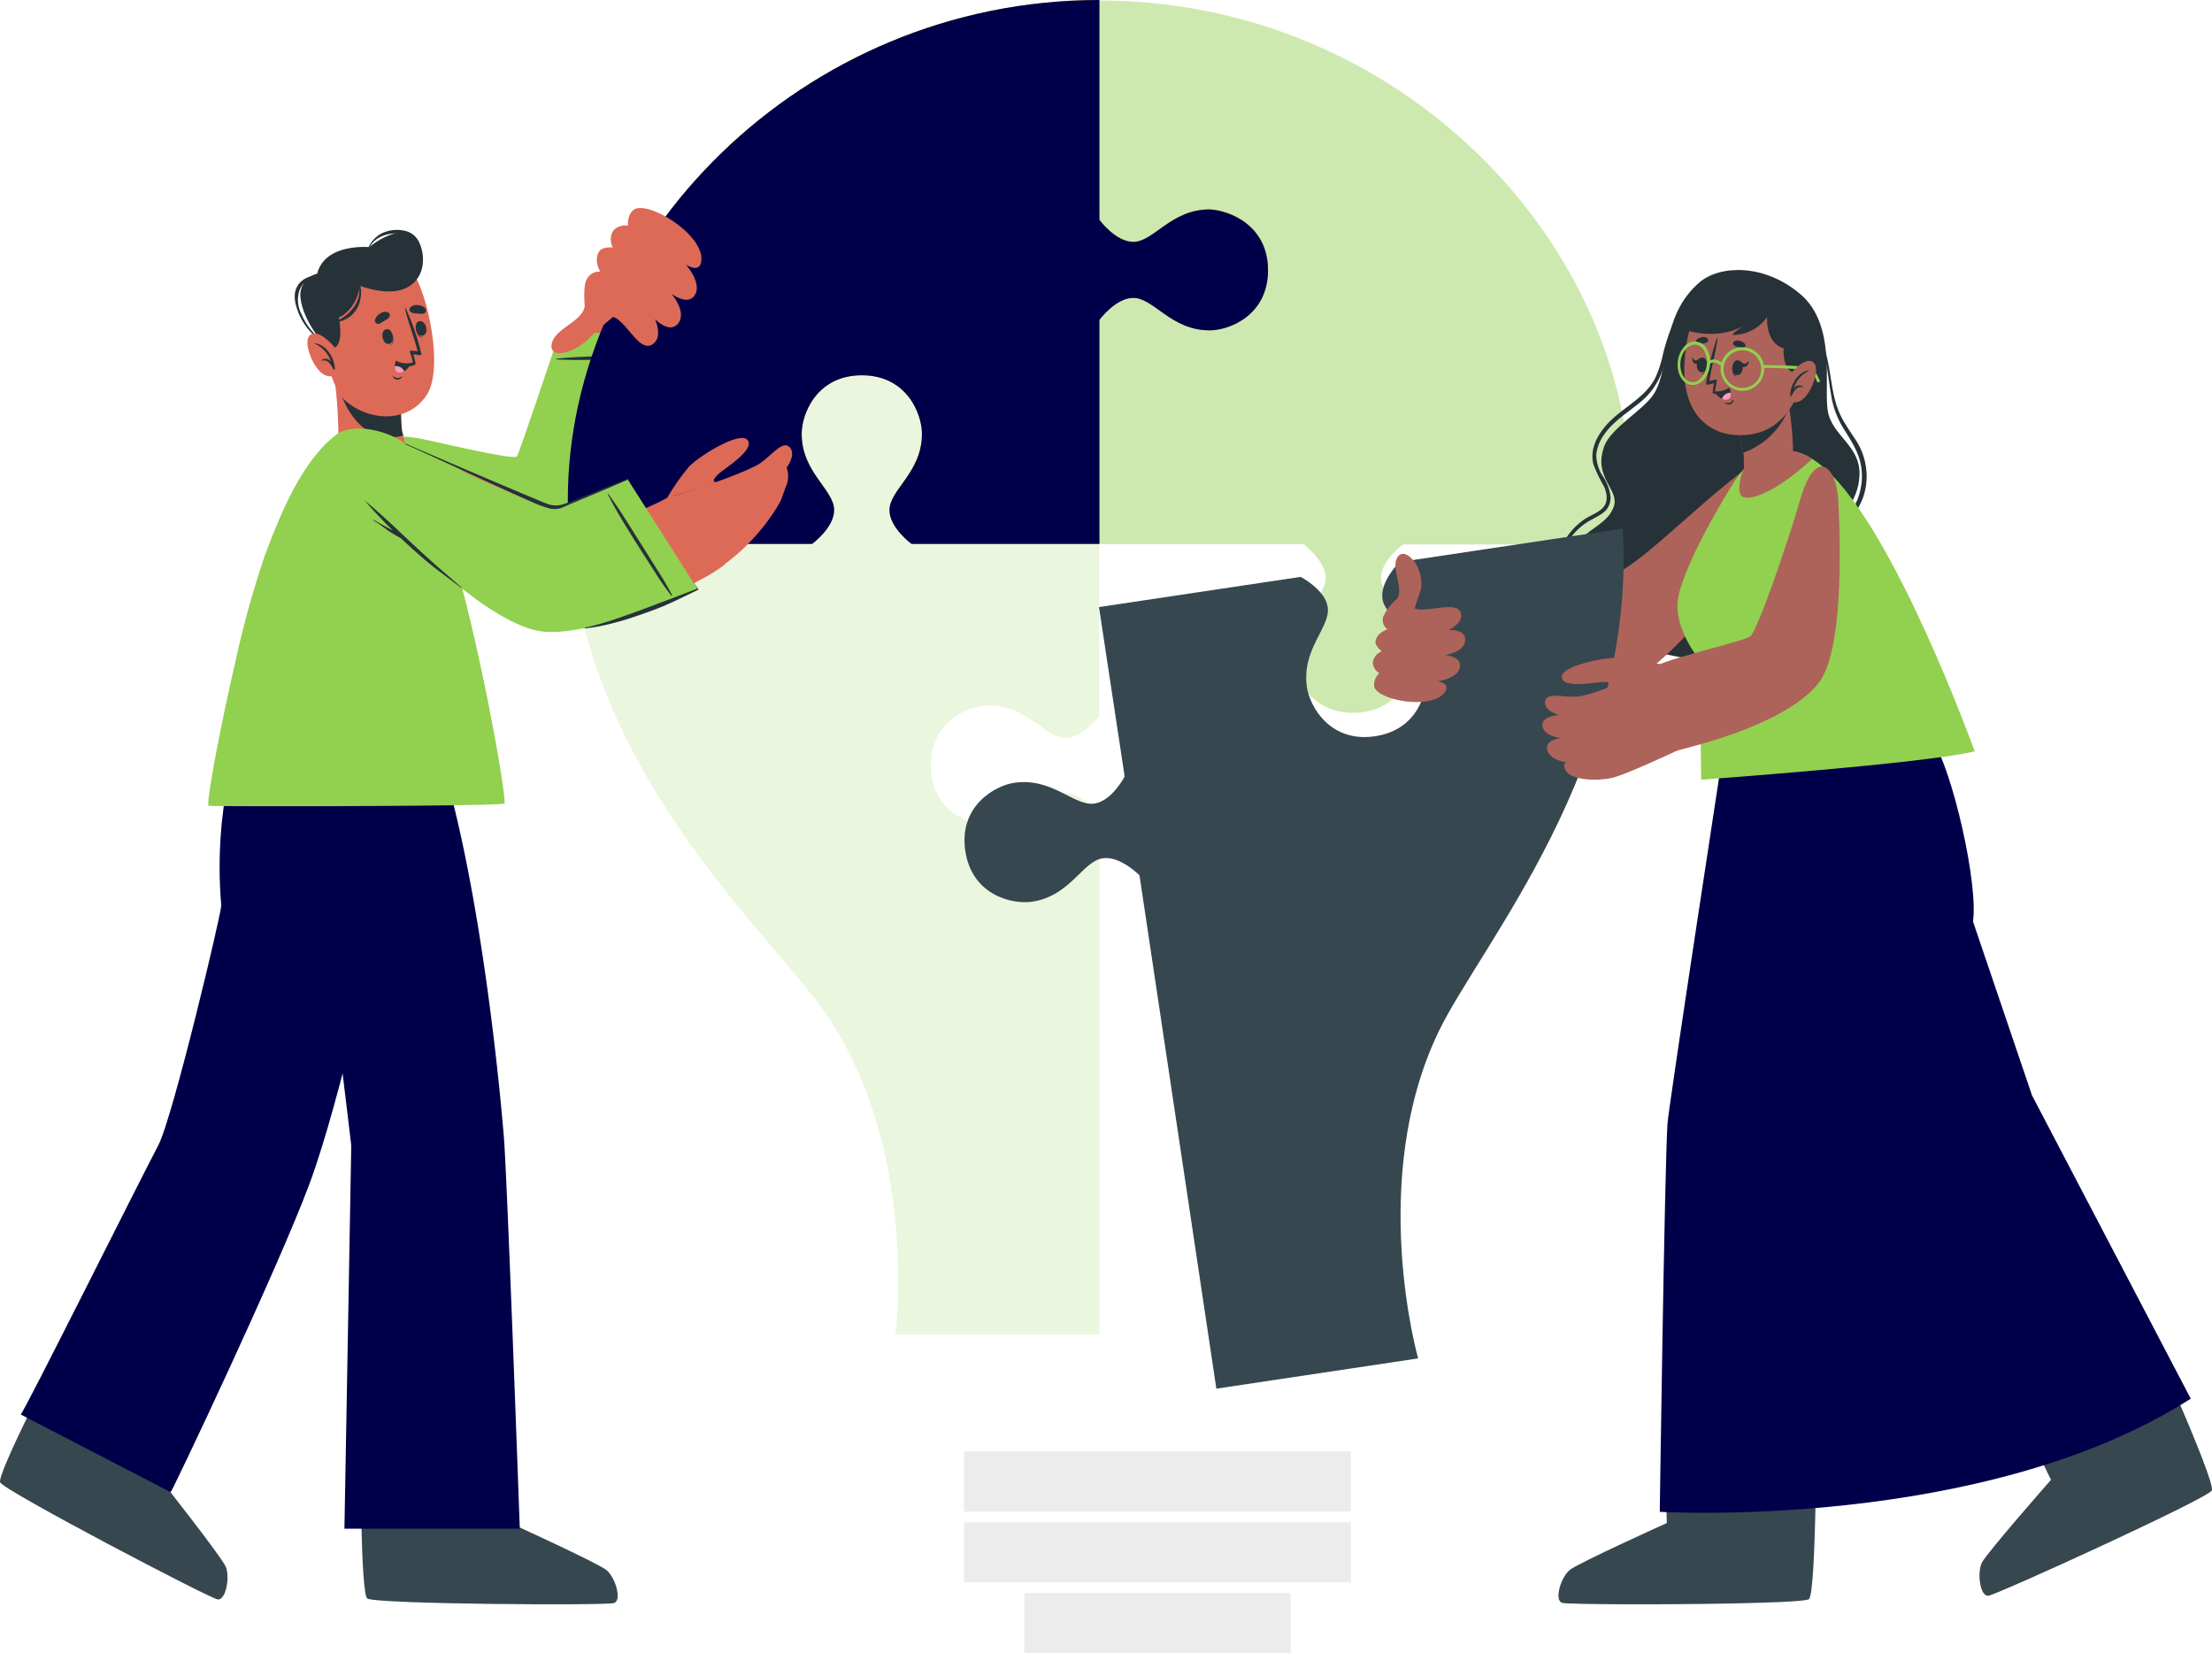
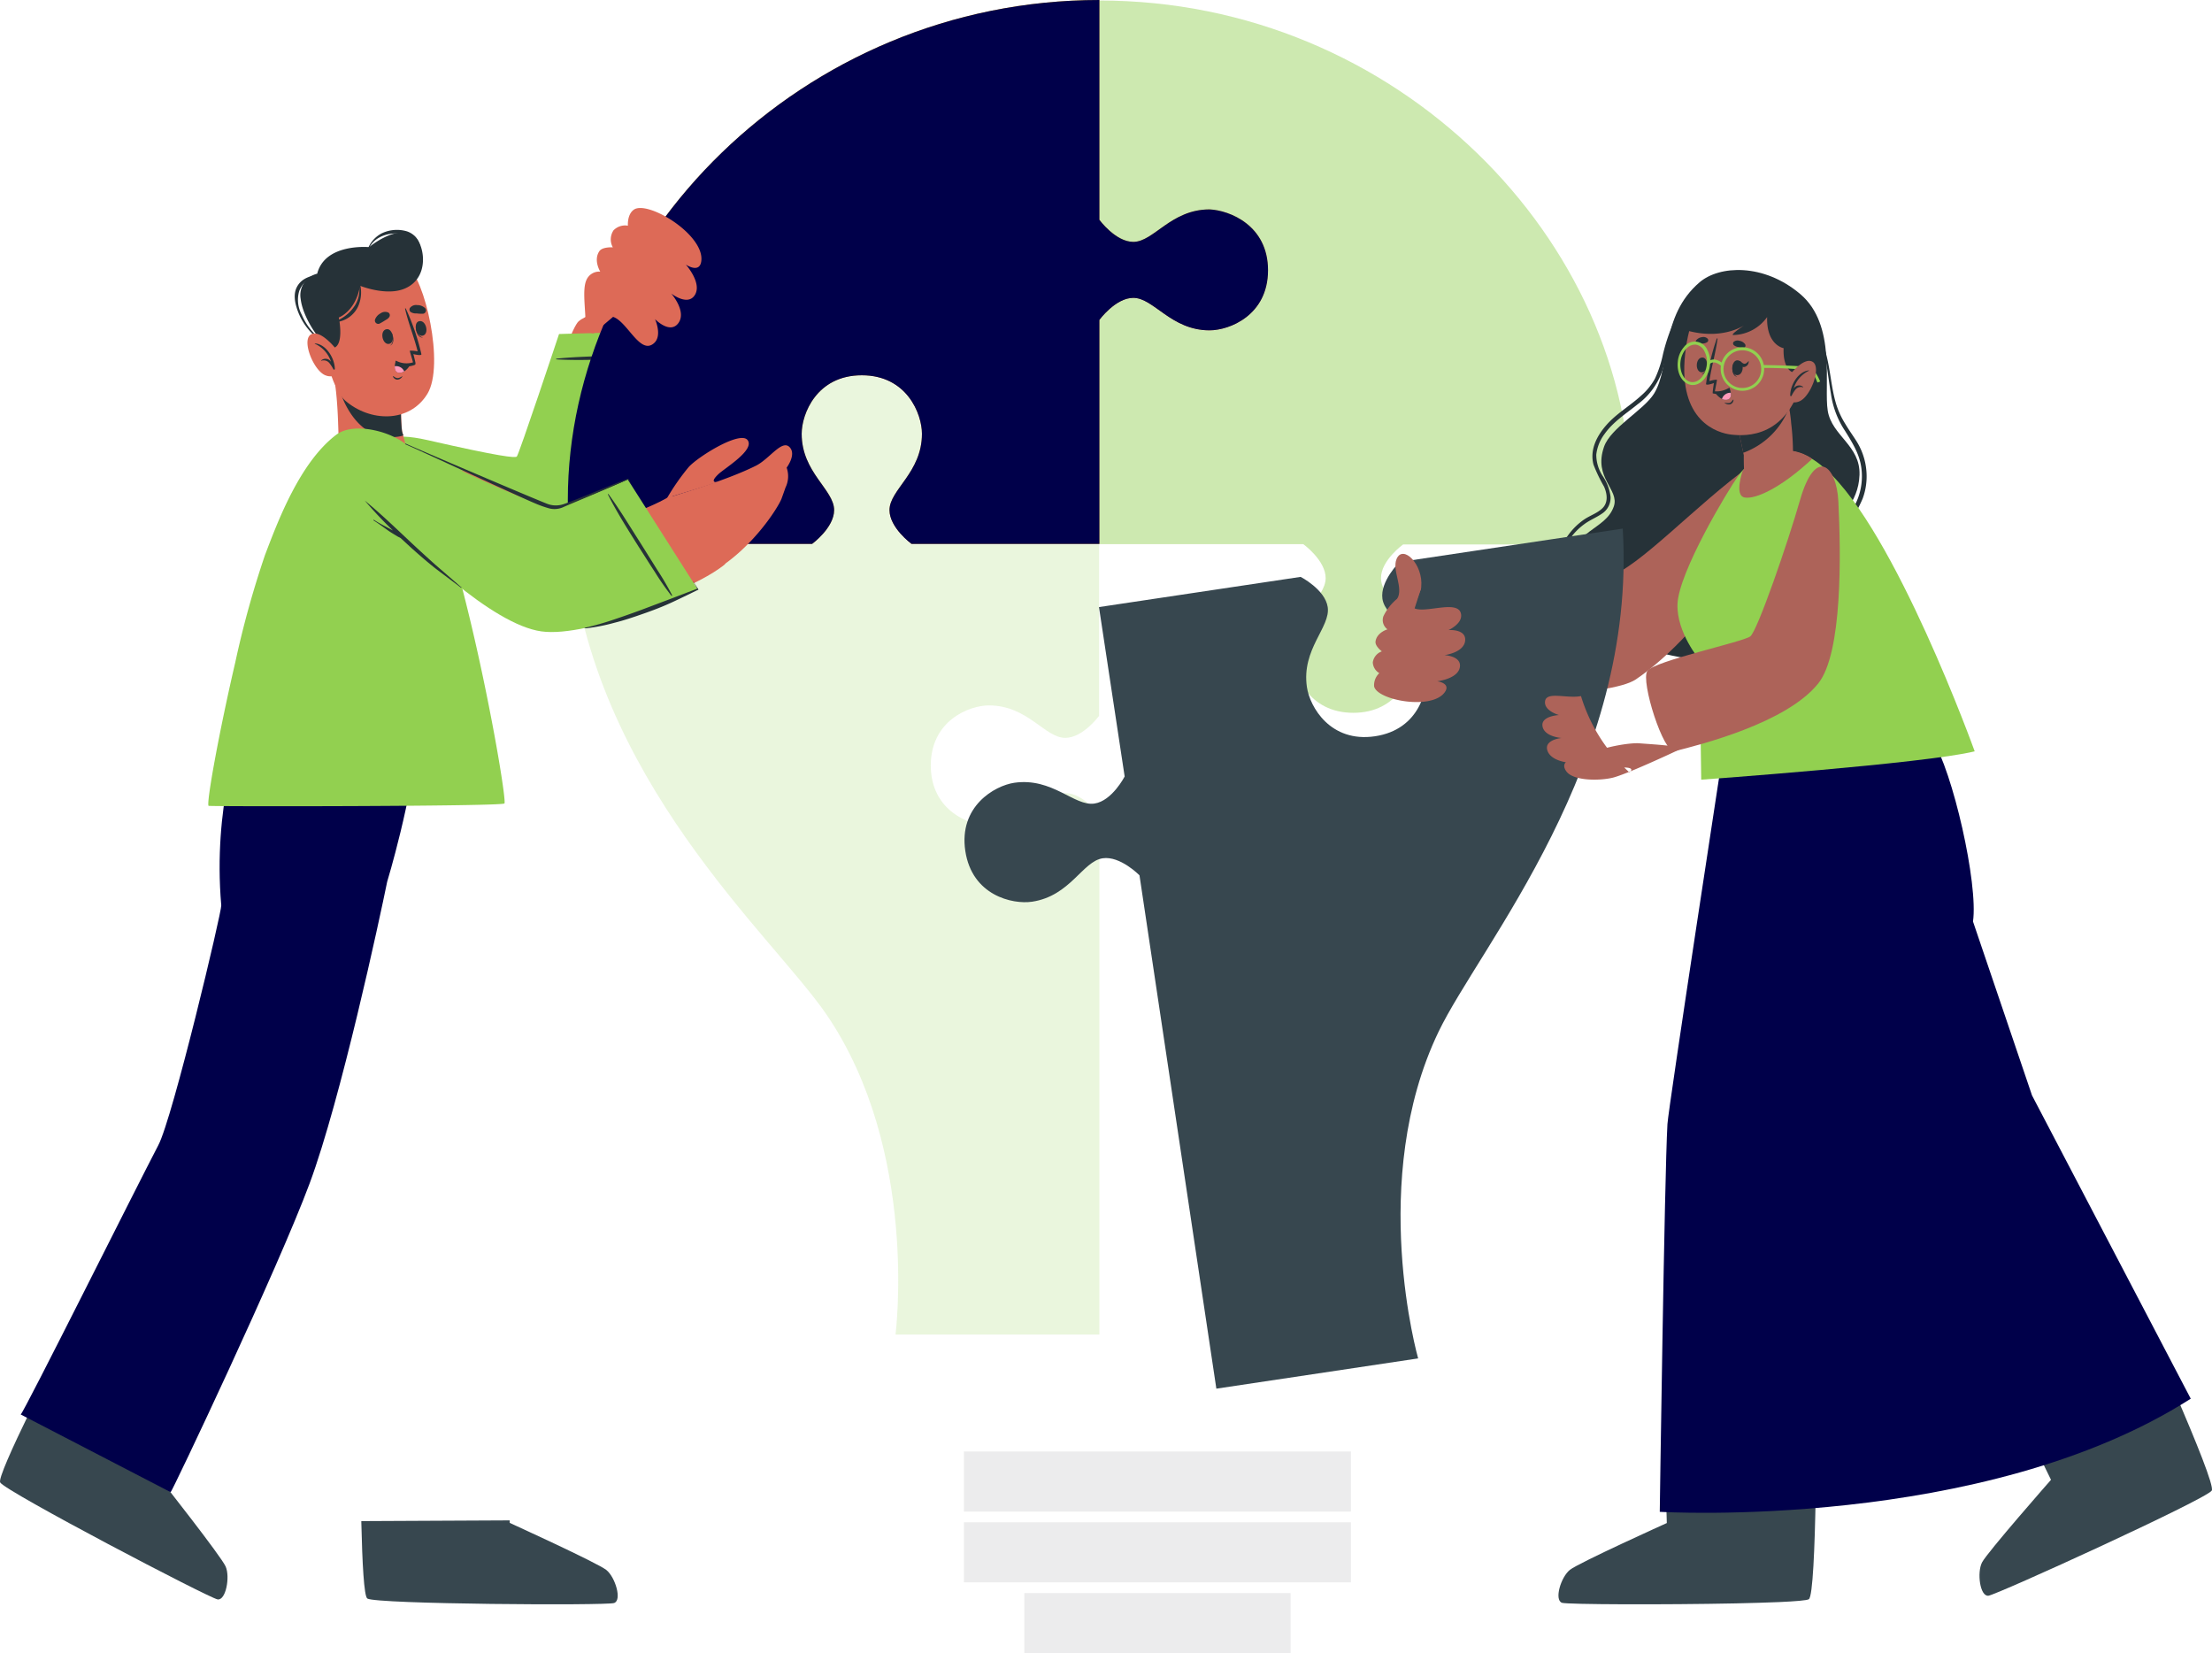
<svg xmlns="http://www.w3.org/2000/svg" width="419.662" height="313.604" viewBox="0 0 419.662 313.604">
  <g id="Groupe_491" data-name="Groupe 491" transform="translate(-752.741 -320.396)">
    <path id="Tracé_8417" data-name="Tracé 8417" d="M303.581,206.492c0,3.868,6.158,7.119,6.158,14.469,0,3.764-2.854,11.092-11.406,11.092s-11.406-7.318-11.406-11.092c0-7.318,6.158-10.6,6.158-14.469,0-3.366-4.234-6.429-4.234-6.429H250.17V157.576s3.063-4.182,6.429-4.182c3.868,0,7.119,6.158,14.469,6.158,3.764,0,11.092-2.854,11.092-11.406s-7.318-11.406-11.092-11.406c-7.318,0-10.6,6.158-14.469,6.158-3.366,0-6.429-4.182-6.429-4.182V96.93c56.642,0,100.854,45.665,100.854,94.821q0,4.244-.376,8.364H307.784S303.581,203.126,303.581,206.492Z" transform="translate(711.16 223.561)" fill="#92d050" opacity="0.45" />
    <path id="Tracé_8418" data-name="Tracé 8418" d="M222.536,238.953c0,8.552,7.318,11.406,11.1,11.406,7.318,0,10.6-6.158,14.469-6.158,3.366,0,6.419,4.182,6.419,4.182V346.9H215.845S220.33,312.05,202.8,286.27C192.6,271.257,158,241.556,154.07,197.02h45.884s4.182-3.053,4.182-6.419c0-3.868-6.158-7.119-6.158-14.469,0-3.764,2.854-11.1,11.406-11.1s11.406,7.318,11.406,11.1c0,7.318-6.158,10.6-6.158,14.469,0,3.366,4.182,6.419,4.182,6.419h35.649v32.513s-3.053,4.182-6.419,4.182c-3.868,0-7.119-6.158-14.469-6.158C229.875,227.547,222.536,230.4,222.536,238.953Z" transform="translate(706.795 226.654)" fill="#92d050" opacity="0.195" />
    <path id="Tracé_8419" data-name="Tracé 8419" d="M286.534,148.108c0,8.552-7.318,11.406-11.092,11.406-7.318,0-10.6-6.158-14.469-6.158-3.366,0-6.429,4.182-6.429,4.182v42.487H218.894s-4.182-3.053-4.182-6.419c0-3.868,6.158-7.119,6.158-14.469,0-3.764-2.854-11.1-11.406-11.1s-11.406,7.318-11.406,11.1c0,7.318,6.158,10.6,6.158,14.469,0,3.366-4.182,6.419-4.182,6.419H154.066q-.376-4.067-.376-8.364c0-49.136,44.212-94.821,100.853-94.821v41.7s3.063,4.182,6.429,4.182c3.868,0,7.119-6.158,14.469-6.158C279.205,136.734,286.534,139.557,286.534,148.108Z" transform="translate(706.777 223.556)" fill="#ffc727" />
    <path id="Tracé_8420" data-name="Tracé 8420" d="M286.534,148.108c0,8.552-7.318,11.406-11.092,11.406-7.318,0-10.6-6.158-14.469-6.158-3.366,0-6.429,4.182-6.429,4.182v42.487H218.894s-4.182-3.053-4.182-6.419c0-3.868,6.158-7.119,6.158-14.469,0-3.764-2.854-11.1-11.406-11.1s-11.406,7.318-11.406,11.1c0,7.318,6.158,10.6,6.158,14.469,0,3.366-4.182,6.419-4.182,6.419H154.066q-.376-4.067-.376-8.364c0-49.136,44.212-94.821,100.853-94.821v41.7s3.063,4.182,6.429,4.182c3.868,0,7.119-6.158,14.469-6.158C279.205,136.734,286.534,139.557,286.534,148.108Z" transform="translate(706.777 223.556)" opacity="0.1" />
    <rect id="Rectangle_2756" data-name="Rectangle 2756" width="73.427" height="11.403" transform="translate(935.613 595.737)" fill="#c8c8cc" opacity="0.355" />
    <rect id="Rectangle_2757" data-name="Rectangle 2757" width="73.427" height="11.403" transform="translate(935.613 609.163)" fill="#c8c8cc" opacity="0.355" />
    <rect id="Rectangle_2758" data-name="Rectangle 2758" width="50.516" height="11.403" transform="translate(947.074 622.597)" fill="#c8c8cc" opacity="0.355" />
    <g id="Groupe_457" data-name="Groupe 457" transform="translate(1048.412 460.605)">
      <path id="Tracé_8423" data-name="Tracé 8423" d="M324.781,415.711c.989.327,19.468.387,32.931.112,3.114-.069,5.962-.155,8.259-.249,3.166-.146,5.291-.318,5.643-.542.757-.49,1.127-9.773,1.3-19.571H344.525l.146,5.119s-16.681,7.527-18.384,8.878S323.259,415.152,324.781,415.711Z" transform="translate(-324.113 -251.871)" fill="#37474f" />
      <path id="Tracé_8434" data-name="Tracé 8434" d="M418.656,411.22c1.591-.172,41.293-18.29,42.377-19.941.5-.757-3-9.368-6.882-18.358l-25.86,11.708,2.245,4.6s-12.1,13.764-13.085,15.674S417.056,411.383,418.656,411.22Z" transform="translate(-337.09 -248.722)" fill="#37474f" />
      <path id="Tracé_8443" data-name="Tracé 8443" d="M358.985,228.55h39.288c3.925,6.054,8.783,27.459,7.765,34.6l11.2,32.992,30.113,57.53c-39.349,25.137-100.739,21.46-100.739,21.46s.889-63.61,1.457-73.555C348.241,298.525,358.985,228.55,358.985,228.55Z" transform="translate(-327.391 -228.55)" fill="#00004a" />
    </g>
    <path id="Tracé_8445" data-name="Tracé 8445" d="M360.186,148.151c-7.59,6.492-5.478,15.974-8.646,21.118-1.934,3.136-8.238,6.471-9.493,10.088-2.091,5.959,2.979,8.092,1.85,11.333-1.6,4.579-7.736,4.182-8.834,11.73s7.14,15.472,26.732,17.637,30.318-5.008,31.05-11.374-5.823-8.479-6.273-13.235c-.282-3.032,3.743-5.144,3.941-10.737s-5.227-7.4-6.022-12.148,1.735-16.288-5.227-22.174S363.929,144.962,360.186,148.151Z" transform="translate(715.016 225.782)" fill="#263238" />
    <path id="Tracé_8446" data-name="Tracé 8446" d="M361.133,148.21a16.141,16.141,0,0,0-5.039,5.8,35.4,35.4,0,0,0-2.8,7.7,21.087,21.087,0,0,1-1.516,4.61,11.729,11.729,0,0,1-2.634,3.241c-2.091,1.924-4.642,3.377-6.544,5.53s-3.21,4.767-2.488,7.548a29.74,29.74,0,0,0,2.007,4.182c.585,1.338.826,3-.324,4.109-.983.951-2.394,1.38-3.513,2.164a12.379,12.379,0,0,0-2.854,2.77,9.618,9.618,0,0,0-1.809,7.527c1.16,6.095,6.869,9.566,12.148,11.74.742.314,1.474.606,2.216.9.115,0,.209-.115.094-.167-5.29-2.373-11.437-5.154-13.476-11.082a8.938,8.938,0,0,1,.909-7.862,11.5,11.5,0,0,1,2.8-2.938c1.045-.795,2.3-1.275,3.377-2.018a3.586,3.586,0,0,0,1.662-3.22,8.771,8.771,0,0,0-1.453-3.889,7.318,7.318,0,0,1-1.254-4.109,8.018,8.018,0,0,1,1.568-3.91c1.652-2.342,4.1-3.868,6.273-5.635a13.287,13.287,0,0,0,4.767-6.6c.408-1.4.659-2.833,1.045-4.244a38.3,38.3,0,0,1,1.171-3.868,18.389,18.389,0,0,1,4.182-6.827,10.327,10.327,0,0,1,1.62-1.328C361.258,148.273,361.206,148.169,361.133,148.21Z" transform="translate(714.947 225.89)" fill="#263238" />
    <path id="Tracé_8447" data-name="Tracé 8447" d="M391.713,203.7a7.318,7.318,0,0,0-1.359-2.854c-.679-.857-1.505-1.589-2.258-2.384a5.645,5.645,0,0,1-1.6-2.645,5.321,5.321,0,0,1,.857-3.534,26.242,26.242,0,0,0,1.756-3.408,12.127,12.127,0,0,0,.742-3.659,12.545,12.545,0,0,0-1.965-7.318c-.669-1.045-1.422-2.091-2.091-3.23a15.776,15.776,0,0,1-1.735-3.795c-.878-2.959-1.046-6.064-1.788-9.053a46.452,46.452,0,0,0-3.189-8.886c0-.063-.136,0-.094.063a41.233,41.233,0,0,1,2.781,8.029c.617,2.624.857,5.29,1.317,7.945a16.958,16.958,0,0,0,2.7,7.088c1.328,2.154,2.687,4.286,3.053,6.848a11.887,11.887,0,0,1-1.265,7.318c-1.045,1.945-2.467,4.1-1.568,6.377.763,1.924,2.6,3.084,3.826,4.684a7.767,7.767,0,0,1,1.328,6.189c-1.045,5.489-6.555,8.207-11.7,8.478a.125.125,0,0,0,0,.251c4.475-.052,9.336-2.018,11.437-6.21A9.471,9.471,0,0,0,391.713,203.7Z" transform="translate(717.016 226.104)" fill="#263238" />
    <path id="Tracé_8448" data-name="Tracé 8448" d="M377.276,185.362c-1.2,5.969-14.636,27.537-27.986,36.59-4.882,3.3-29.513,3.669-35.6,2.749-7.119-1.045-6.335-20.041-2.216-21.076,5.133-1.286,27.861.2,32.544-1.119,5.687-1.6,16.727-13.737,26.868-21C376.126,177.73,378.206,180.751,377.276,185.362Z" transform="translate(713.807 227.325)" fill="#ad6359" />
    <path id="Tracé_8449" data-name="Tracé 8449" d="M359.252,218.3l.314,22.728s42.476-3.053,51.885-5.374c0,0-15.054-41.818-28.31-53.558-.3-.272-.606-.533-.9-.763-.063-.063-.125-.094-.178-.146-6.095-4.788-12.179-2.384-15.5,2.248-1.892,2.645-11.291,18.222-11.5,24.327C354.9,213.143,359.252,218.3,359.252,218.3Z" transform="translate(715.93 227.27)" fill="#92d050" />
    <path id="Tracé_8450" data-name="Tracé 8450" d="M315.6,288.229c-13.507,28.143-3.858,61.942-3.858,61.942l-38.284,5.739-14.584-97.383s-3.659-3.732-6.984-3.23c-3.826.575-6.126,7.151-13.392,8.238-3.722.554-11.406-1.181-12.671-9.639s5.562-12.368,9.294-12.922c7.255-1.045,11.385,4.516,15.211,3.941,3.335-.491,5.729-5.133,5.729-5.133l-4.872-32.137,38.263-5.729s4.642,2.394,5.133,5.729c.575,3.826-5.029,7.956-3.941,15.211.554,3.732,4.464,10.559,12.922,9.294s10.193-8.949,9.639-12.671c-1.045-7.266-7.663-9.566-8.238-13.392-.491-3.324,3.23-6.983,3.23-6.983l42.361-6.346C353.266,237.369,323.45,271.868,315.6,288.229Z" transform="translate(710.051 227.914)" fill="#37474f" />
    <path id="Tracé_8452" data-name="Tracé 8452" d="M375.388,188.1c.492,9.911.806,28.807-3.819,34.544-6.035,7.542-22.4,11.619-27.236,12.844-2.111.532-6.487-13.279-5.189-15.205s18.179-5.5,19.541-6.575,7.107-17.727,9.436-25.865C371.045,177.625,375.058,181.291,375.388,188.1Z" transform="translate(726.127 227.403)" fill="#ad6359" />
-     <path id="Tracé_8453" data-name="Tracé 8453" d="M321.824,233.776c-2.667.532-6.616-.983-6.825,1.031-.185,1.8,2.651,2.57,2.651,2.57s-3.481.161-3.127,2.143,3.6,2.208,3.6,2.208-3.223.306-2.708,2.264,3.546,2.337,3.546,2.337-.806.572.137,1.8c1.378,1.749,6.213,1.74,8.727,1.136s11.281-4.682,12.635-5.334l-3.715-16.22s-4.972-.991-7.558-1.193-11.281,1.531-11,3.715,6.4.87,7.969.87,1.837.371,1.128.919A32.019,32.019,0,0,1,321.824,233.776Z" transform="translate(730.865 218.664)" fill="#ad6359" />
+     <path id="Tracé_8453" data-name="Tracé 8453" d="M321.824,233.776c-2.667.532-6.616-.983-6.825,1.031-.185,1.8,2.651,2.57,2.651,2.57s-3.481.161-3.127,2.143,3.6,2.208,3.6,2.208-3.223.306-2.708,2.264,3.546,2.337,3.546,2.337-.806.572.137,1.8c1.378,1.749,6.213,1.74,8.727,1.136s11.281-4.682,12.635-5.334s-4.972-.991-7.558-1.193-11.281,1.531-11,3.715,6.4.87,7.969.87,1.837.371,1.128.919A32.019,32.019,0,0,1,321.824,233.776Z" transform="translate(730.865 218.664)" fill="#ad6359" />
    <path id="Tracé_8457" data-name="Tracé 8457" d="M307.391,215.434c1.089-1.664-1.5-1.986-1.5-1.986s3.835-.429,4.287-2.585-2.707-2.362-2.93-2.385c.2,0,3.72-.506,3.95-2.723s-2.953-2.04-3.16-2.017c.184-.084,2.6-1.227,2.393-2.945-.353-2.96-6.611-.207-8.82-1.173l1.181-3.674c0-.123.038-.253.046-.376l-1.848-.69a24.583,24.583,0,0,1-2.707,2.922,9.838,9.838,0,0,0-2.592,3.305,2.17,2.17,0,0,0,.767,2.485s-2.025.591-2.262,2.3c-.123.9,1.2,1.879,1.2,1.879a2.592,2.592,0,0,0-1.718,2.094,2.5,2.5,0,0,0,1.235,2.04,3.1,3.1,0,0,0-.982,2.531C294.56,217.082,305.067,219.007,307.391,215.434Z" transform="translate(719.512 236.186)" fill="#ad6359" />
    <path id="Tracé_8458" data-name="Tracé 8458" d="M302.9,197.388l1.227-3.144c0-.123.038-.253.046-.376.437-4.287-3.49-8.168-4.678-5.315-.9,2.17,1.373,5.453.123,7.547h0Z" transform="translate(718.203 237.888)" fill="#ad6359" />
    <path id="Tracé_8462" data-name="Tracé 8462" d="M366.939,182.376s-1.683,4.736.345,5.123,6.889-1.777,12.817-7.318C380.1,180.16,374.058,175.33,366.939,182.376Z" transform="translate(716.439 227.269)" fill="#ad6359" />
    <path id="Tracé_8463" data-name="Tracé 8463" d="M376.473,180.968c-.209.847-4.328,6.273-8.186,6.022-1.254-.084-1.119-6.963-1.119-6.963l-.1-.46-1.485-7.13,8.447-5.227,1.213-.69s.282,1.986.6,4.454v.345a1.151,1.151,0,0,0,.052.408c.052.366.1.742.146,1.119s.073.565.094.868.063.6.094.889a47.413,47.413,0,0,1,.251,6.367Z" transform="translate(716.408 226.723)" fill="#ad6359" />
    <path id="Tracé_8464" data-name="Tracé 8464" d="M375.794,170.911a14.636,14.636,0,0,1-8.729,8.656l-1.485-7.13,8.447-5.227,1.213-.69S375.48,168.444,375.794,170.911Z" transform="translate(716.408 226.723)" fill="#263238" />
    <path id="Tracé_8465" data-name="Tracé 8465" d="M356.457,161.736c-1.359,12.723,6.105,14.981,8.844,15.274,2.5.261,11.008.847,13.685-11.667s-2.823-17.177-8.489-18.076S357.816,149.013,356.457,161.736Z" transform="translate(715.986 225.84)" fill="#ad6359" />
    <path id="Tracé_8466" data-name="Tracé 8466" d="M358.913,159.36a8.537,8.537,0,0,0,.878-.146,1.464,1.464,0,0,0,.857-.324.471.471,0,0,0,0-.565,1.15,1.15,0,0,0-1.108-.3,1.641,1.641,0,0,0-1.046.554.481.481,0,0,0,.418.784Z" transform="translate(716.08 226.334)" fill="#263238" />
    <path id="Tracé_8467" data-name="Tracé 8467" d="M366.938,160.063c-.3-.052-.565-.146-.857-.22a1.412,1.412,0,0,1-.836-.387.46.46,0,0,1,0-.554,1.16,1.16,0,0,1,1.129-.22,1.662,1.662,0,0,1,1.045.627.481.481,0,0,1-.481.753Z" transform="translate(716.389 226.363)" fill="#263238" />
    <path id="Tracé_8468" data-name="Tracé 8468" d="M365.124,163s.063.052.063.084c-.084.868,0,1.871.742,2.216h0C365,165.2,364.9,163.857,365.124,163Z" transform="translate(716.381 226.563)" fill="#263238" />
    <path id="Tracé_8469" data-name="Tracé 8469" d="M365.951,162.22c1.411,0,1.349,2.791,0,2.812S364.78,162.241,365.951,162.22Z" transform="translate(716.381 226.527)" fill="#263238" />
    <path id="Tracé_8470" data-name="Tracé 8470" d="M366.45,162.372c.24.167.47.45.774.491s.606-.251.836-.533h0a1.043,1.043,0,0,1-.795,1.15c-.575.1-.9-.418-1.045-.962C366.262,162.455,366.345,162.309,366.45,162.372Z" transform="translate(716.438 226.532)" fill="#263238" />
    <path id="Tracé_8471" data-name="Tracé 8471" d="M360.432,162.6a.065.065,0,0,0-.063.073c0,.868-.115,1.871-.909,2.154v.052C360.432,164.754,360.589,163.426,360.432,162.6Z" transform="translate(716.129 226.544)" fill="#263238" />
    <path id="Tracé_8472" data-name="Tracé 8472" d="M359.71,161.72c-1.4-.125-1.547,2.687-.251,2.8S360.88,161.825,359.71,161.72Z" transform="translate(716.09 226.504)" fill="#263238" />
-     <path id="Tracé_8473" data-name="Tracé 8473" d="M359.152,161.88c-.23.136-.46.387-.732.4s-.512-.314-.7-.617h0c0,.533.1,1.1.617,1.234s.836-.324,1.045-.857C359.319,162.015,359.246,161.817,359.152,161.88Z" transform="translate(716.051 226.501)" fill="#263238" />
    <path id="Tracé_8474" data-name="Tracé 8474" d="M365.191,169.391c-.178.23-.355.533-.659.606a2.5,2.5,0,0,1-.962-.094h0a1.171,1.171,0,0,0,1.16.324.9.9,0,0,0,.575-.857S365.212,169.349,365.191,169.391Z" transform="translate(716.314 226.852)" fill="#263238" />
    <path id="Tracé_8475" data-name="Tracé 8475" d="M361.745,166.719s-.22,1.3-.24,1.9c0,.063.146.094.345.115h0a2.917,2.917,0,0,0,2.865-1.045s0-.115-.084-.084a4.5,4.5,0,0,1-2.7.68c0-.178.46-2.206.366-2.216a5.31,5.31,0,0,0-1.411.272c.387-2.718,1.2-5.342,1.547-8.05a.084.084,0,0,0-.157,0,44.816,44.816,0,0,0-2.028,8.594C360.219,167.231,361.494,166.813,361.745,166.719Z" transform="translate(716.164 226.346)" fill="#263238" />
    <path id="Tracé_8476" data-name="Tracé 8476" d="M361.88,168.085a3.532,3.532,0,0,0,1.317,1.234,1.578,1.578,0,0,0,.962.146c.711-.115.795-.763.711-1.317a4.015,4.015,0,0,0-.23-.868,4.61,4.61,0,0,1-2.76.805Z" transform="translate(716.238 226.757)" fill="#263238" />
    <path id="Tracé_8477" data-name="Tracé 8477" d="M363.14,169.281a1.578,1.578,0,0,0,.962.146c.711-.115.795-.763.711-1.317A1.652,1.652,0,0,0,363.14,169.281Z" transform="translate(716.295 226.795)" fill="#ff9abb" />
    <path id="Tracé_8478" data-name="Tracé 8478" d="M377.651,165.435c-2.917-.2-2.53-4.788-2.53-4.788s-3.283-.554-3.136-5.9a8.06,8.06,0,0,1-6.356,3.4c-.951.063,2.4-2.091,2.4-2.091s-4.067,3.136-11.019,1.3c-.491-.125.659-8.259,6.388-10.371s11.1.481,14.26,4.245c0,0,3.91,2.185,4.067,6.064S378.78,165.508,377.651,165.435Z" transform="translate(716.014 225.8)" fill="#263238" />
    <path id="Tracé_8479" data-name="Tracé 8479" d="M366.026,167.984a4.182,4.182,0,0,1-3.011-5h0a4.13,4.13,0,1,1,4.035,5.123A4.359,4.359,0,0,1,366.026,167.984Zm-2.478-4.84a3.575,3.575,0,1,0,3.45-2.718,3.575,3.575,0,0,0-3.45,2.718Z" transform="translate(716.285 226.419)" fill="#92d050" />
    <path id="Tracé_8480" data-name="Tracé 8480" d="M357.725,167.048c-1.683-.188-2.854-2.175-2.6-4.443a4.955,4.955,0,0,1,1.181-2.77,2.572,2.572,0,0,1,4.38.481,4.934,4.934,0,0,1,.544,2.969c-.23,2.091-1.652,3.764-3.23,3.774A1.162,1.162,0,0,1,357.725,167.048Zm-1.045-6.837a4.423,4.423,0,0,0-1.045,2.457c-.209,1.965.732,3.68,2.091,3.837s2.676-1.317,2.9-3.283a4.37,4.37,0,0,0-.481-2.624,2.185,2.185,0,0,0-1.631-1.2H358.3a2.279,2.279,0,0,0-1.589.815Z" transform="translate(715.93 226.373)" fill="#92d050" />
    <path id="Tracé_8481" data-name="Tracé 8481" d="M363.2,163.377l.4-.376c-.565-.6-1.924-1.453-3.042-.5l.355.429C361.919,162.059,363.111,163.324,363.2,163.377Z" transform="translate(716.18 226.521)" fill="#92d050" />
    <path id="Tracé_8482" data-name="Tracé 8482" d="M380.913,166.4l.523-.188c-.094-.24-.941-2.363-2.091-2.7s-8.552-.429-8.865-.439v.554a84.377,84.377,0,0,1,8.729.418C380.077,164.293,380.694,165.829,380.913,166.4Z" transform="translate(716.629 226.565)" fill="#92d050" />
    <path id="Tracé_8483" data-name="Tracé 8483" d="M375.154,165.4s2.875-3.931,4.663-2.906-.429,6.785-2.572,7.527a2.164,2.164,0,0,1-2.875-1.213Z" transform="translate(716.805 226.531)" fill="#ad6359" />
    <path id="Tracé_8484" data-name="Tracé 8484" d="M379.085,164.05v.063a5.489,5.489,0,0,0-2.9,3.366,1.2,1.2,0,0,1,1.8-.293v.084a1.317,1.317,0,0,0-1.474.429,6.464,6.464,0,0,0-.732,1.171c-.063.136-.3.052-.251-.094h0C375.509,166.841,377.067,164.207,379.085,164.05Z" transform="translate(716.859 226.61)" fill="#263238" />
    <path id="Tracé_8485" data-name="Tracé 8485" d="M121.569,179.549c3.691,3.989,17.972,14.484,26.371,12.713,7.522-1.587,19.989-35.438,21.164-45.591.412-3.507-14.352.71-16.763,2.858-2.078,1.85-9.705,26.5-10.81,26.6-1.867.167-7.119-1.245-15.553-3.332C118.036,170.878,118.974,176.735,121.569,179.549Z" transform="translate(710.17 231.824)" fill="#dd6a57" />
    <path id="Tracé_8486" data-name="Tracé 8486" d="M153.6,157.48l24.045-.7s-11.353,41.5-24.108,44.839c-2.938.763-19.163-2.5-30.955-14.3-3.649-3.649-7.883-12.9,6.032-9.723s16.591,3.4,16.967,3.136S153.6,157.48,153.6,157.48Z" transform="translate(705.203 226.279)" fill="#92d050" />
    <path id="Tracé_8487" data-name="Tracé 8487" d="M174.214,161.193a54.5,54.5,0,0,0-5.7,0c-1.871,0-3.732.1-5.593.178-3.753.146-7.548.2-11.291.585a.068.068,0,0,0,0,.136c3.785.23,7.611.063,11.406-.052,1.892-.063,3.795-.157,5.7-.261a48.18,48.18,0,0,0,5.489-.47C174.319,161.319,174.288,161.2,174.214,161.193Z" transform="translate(706.684 226.477)" fill="#263238" />
    <path id="Tracé_8492" data-name="Tracé 8492" d="M81.893,412.16c-1.6-.247-40.249-20.474-41.239-22.18-.384-.64,2.235-6.449,5.6-13.368l.111-.222,25.09,12.8-.23.418s11.321,14.34,12.2,16.311S83.462,412.416,81.893,412.16Z" transform="translate(712.125 211.637)" fill="#37474f" />
    <path id="Tracé_8494" data-name="Tracé 8494" d="M73.929,369.582c.3-.145,20.408-42.519,26.363-58.566s13.291-50.239,14.716-57.243c0,0,4.769-15.6,5.972-28.783l-33.757.648s-5.332,13.718-3.694,32.631c.1,1.169-9.188,40.266-11.943,45.5-4.2,8.011-25.552,50.808-26.106,51.073Z" transform="translate(711.189 233.878)" fill="#00004a" />
    <path id="Tracé_8502" data-name="Tracé 8502" d="M168.914,416.43c-1.527.5-45.146.23-46.8-.853-.64-.4-.964-6.756-1.143-14.451v-.239l28.152-.137v.478s16.653,7.576,18.342,8.94S170.476,415.935,168.914,416.43Z" transform="translate(700.322 208.059)" fill="#37474f" />
-     <path id="Tracé_8504" data-name="Tracé 8504" d="M109.431,255.608s5.733,47.091,5.835,48.2c0,.444-1.293,72.7-1.293,72.7h33.273s-2.437-67.983-3.051-74.637c-.077-.776-3.924-49.906-13.718-76.881l-35.327.691s.623,15.944,8.1,27.342a59.32,59.32,0,0,1,6.176,2.585Z" transform="translate(704.113 233.878)" fill="#00004a" />
    <path id="Tracé_8509" data-name="Tracé 8509" d="M286.534,148.108c0,8.552-7.318,11.406-11.092,11.406-7.318,0-10.6-6.158-14.469-6.158-3.366,0-6.429,4.182-6.429,4.182v42.487H218.894s-4.182-3.053-4.182-6.419c0-3.868,6.158-7.119,6.158-14.469,0-3.764-2.854-11.1-11.406-11.1s-11.406,7.318-11.406,11.1c0,7.318,6.158,10.6,6.158,14.469,0,3.366-4.182,6.419-4.182,6.419H154.066q-.376-4.067-.376-8.364c0-49.136,44.212-94.821,100.853-94.821v41.7s3.063,4.182,6.429,4.182c3.868,0,7.119-6.158,14.469-6.158C279.205,136.734,286.534,139.557,286.534,148.108Z" transform="translate(706.779 223.556)" fill="#00004a" />
    <path id="Tracé_8511" data-name="Tracé 8511" d="M122.595,184.92c-2.29.5-7.82-3-10.308-6.273-.167-.23-.167-2.885-.314-6.105-.094-1.955-.251-4.182-.533-6.116-.063-.408,1.422.146,1.422.146l2.655.251,8.75.826a32.188,32.188,0,0,0-.1,7.768,4.185,4.185,0,0,0,.209.795.828.828,0,0,0,0,.136C124.874,177.811,126.181,184.147,122.595,184.92Z" transform="translate(704.859 226.711)" fill="#dd6a57" />
    <path id="Tracé_8512" data-name="Tracé 8512" d="M124.341,176.146a.828.828,0,0,0,0,.136,6.942,6.942,0,0,1-1.265.251c-8.364,1.045-10.946-9.409-10.946-9.409l3.325-.324,8.75.826a32.188,32.188,0,0,0-.1,7.768A4.184,4.184,0,0,0,124.341,176.146Z" transform="translate(704.891 226.735)" fill="#263238" />
    <path id="Tracé_8513" data-name="Tracé 8513" d="M108.924,150.7c-1.255,4.475,1.38,17.25,4.6,20.041,4.673,4.046,12.169,4.276,15.577-1.307,3.293-5.4-.429-21.954-4.014-24.516C119.807,141.2,110.785,144.106,108.924,150.7Z" transform="translate(704.73 225.666)" fill="#dd6a57" />
    <path id="Tracé_8514" data-name="Tracé 8514" d="M121.755,157.24v.094c.23.847.366,1.85-.335,2.321h0C122.3,159.341,122.12,158.035,121.755,157.24Z" transform="translate(705.313 226.301)" fill="#263238" />
    <path id="Tracé_8515" data-name="Tracé 8515" d="M120.835,156.57c-1.39.23-.826,3.011.47,2.791S122.006,156.372,120.835,156.57Z" transform="translate(705.25 226.27)" fill="#263238" />
    <path id="Tracé_8516" data-name="Tracé 8516" d="M126.09,156.15s.073,0,.084.063c.146.868.47,1.83,1.307,1.955h0C126.5,158.283,126.09,157.039,126.09,156.15Z" transform="translate(705.525 226.251)" fill="#263238" />
    <path id="Tracé_8517" data-name="Tracé 8517" d="M126.675,155.142c1.359-.4,2.039,2.363.784,2.718S125.536,155.466,126.675,155.142Z" transform="translate(705.525 226.203)" fill="#263238" />
    <path id="Tracé_8518" data-name="Tracé 8518" d="M119.537,155.667a10.653,10.653,0,0,0,1.045-.606c.376-.23.711-.376.9-.805a.6.6,0,0,0-.24-.69,1.485,1.485,0,0,0-1.495.146,2.185,2.185,0,0,0-1.045,1.181.638.638,0,0,0,.836.774Z" transform="translate(705.188 226.128)" fill="#263238" />
    <path id="Tracé_8519" data-name="Tracé 8519" d="M127.47,153.842a7.2,7.2,0,0,1-1.16-.063,1.819,1.819,0,0,1-1.171-.293.6.6,0,0,1-.115-.721,1.464,1.464,0,0,1,1.39-.564,2.164,2.164,0,0,1,1.474.544.638.638,0,0,1-.418,1.1Z" transform="translate(705.473 226.07)" fill="#263238" />
    <path id="Tracé_8520" data-name="Tracé 8520" d="M122.075,165.112a1.244,1.244,0,0,0,.826.355,2.3,2.3,0,0,0,.878-.4h0a1.16,1.16,0,0,1-.993.69.93.93,0,0,1-.836-.617A.135.135,0,0,1,122.075,165.112Z" transform="translate(705.338 226.656)" fill="#263238" />
    <path id="Tracé_8521" data-name="Tracé 8521" d="M122.421,162.91a2.99,2.99,0,0,0,2.227.9,3.722,3.722,0,0,0,1.045-.167.628.628,0,0,0,.2-.063l.178-.063a.23.23,0,0,0,.136-.23h0a.273.273,0,0,0,0-.084h0v-.073c-.125-.669-.4-1.662-.4-1.662.272.073,1.62.376,1.526,0a44.117,44.117,0,0,0-2.959-8.635c0-.084-.178,0-.146,0,.617,2.75,1.725,5.374,2.394,8.123a5.731,5.731,0,0,0-1.474-.136c-.084.052.554,1.913.585,2.216a4.182,4.182,0,0,1-3.22-.324C122.421,162.784,122.358,162.847,122.421,162.91Z" transform="translate(705.355 226.099)" fill="#263238" />
    <path id="Tracé_8522" data-name="Tracé 8522" d="M125.259,162.952a3.575,3.575,0,0,1-1.171,1.359,1.6,1.6,0,0,1-.941.261c-.721,0-.868-.669-.857-1.234a4.121,4.121,0,0,1,.146-.889,4.59,4.59,0,0,0,2.823.5Z" transform="translate(705.354 226.537)" fill="#263238" />
    <path id="Tracé_8523" data-name="Tracé 8523" d="M124.078,164.273a1.6,1.6,0,0,1-.941.261c-.721,0-.868-.669-.857-1.234A1.662,1.662,0,0,1,124.078,164.273Z" transform="translate(705.352 226.575)" fill="#ff9abb" />
    <path id="Tracé_8524" data-name="Tracé 8524" d="M111.4,160.954c2.154-.523,1.045-5.8,1.045-5.8s3.22-1.181,4.025-6.022c0,0,4.746,1.924,8.217.638,5.426-2.018,3.983-9.283,1.62-10.392-3.345-1.579-8.113,2.425-8.113,2.425s-8.364-.8-9.848,5.039a4.182,4.182,0,0,0-3.136,4.788C105.662,155.6,109.792,161.309,111.4,160.954Z" transform="translate(704.574 225.473)" fill="#263238" />
    <path id="Tracé_8525" data-name="Tracé 8525" d="M111.442,155.52a7.548,7.548,0,0,0,3.785-3.042,5.593,5.593,0,0,0,.408-5.133c0-.084.1-.146.146-.063a6.5,6.5,0,0,1,0,5.489,5.227,5.227,0,0,1-4.349,2.906C111.4,155.677,111.358,155.551,111.442,155.52Z" transform="translate(704.857 225.847)" fill="#263238" />
    <path id="Tracé_8526" data-name="Tracé 8526" d="M104.559,148.992c.847-1.6,2.5-2.091,4.182-2.352a.073.073,0,1,1,0,.146,4.7,4.7,0,0,0-3.753,2.99,5.865,5.865,0,0,0,.47,4.485,11.855,11.855,0,0,0,5.9,6.116v.063a11.782,11.782,0,0,1-6.576-6.67C104.214,152.3,103.764,150.466,104.559,148.992Z" transform="translate(704.527 225.818)" fill="#263238" />
    <path id="Tracé_8527" data-name="Tracé 8527" d="M117.421,142.094a5.562,5.562,0,0,1,2.655-2.906,6.649,6.649,0,0,1,4.746-.355,3.764,3.764,0,0,1,2.5,2.812,6.6,6.6,0,0,1-.732,4.4h-.063a6.618,6.618,0,0,0,.481-3.962,3.471,3.471,0,0,0-2.54-2.655c-2.478-.617-5.823.146-6.91,2.76a.083.083,0,0,1-.136-.094Z" transform="translate(705.131 225.451)" fill="#263238" />
    <path id="Tracé_8528" data-name="Tracé 8528" d="M112,160.465s-3.074-4.025-4.914-2.917.6,7.036,2.844,7.768a2.258,2.258,0,0,0,2.959-1.338Z" transform="translate(704.633 226.306)" fill="#dd6a57" />
    <path id="Tracé_8529" data-name="Tracé 8529" d="M107.77,159.15v.063a5.635,5.635,0,0,1,3.084,3.429,1.244,1.244,0,0,0-1.871-.261v.073a1.39,1.39,0,0,1,1.547.418,6.929,6.929,0,0,1,.774,1.2c.084.136.335,0,.272-.1h0C111.544,161.952,109.892,159.255,107.77,159.15Z" transform="translate(704.691 226.388)" fill="#263238" />
    <path id="Tracé_8530" data-name="Tracé 8530" d="M88.5,246.171c.125.146,55.617.125,56.13-.45.7-.795-8.782-55.272-17.835-67.222-2.269-2.99-10.454-5.436-14.061-2.729-6.973,5.279-11.165,16.622-13.518,22.791a181.664,181.664,0,0,0-5.645,20.365C90.52,232.026,88.042,245.648,88.5,246.171Z" transform="translate(703.813 227.09)" fill="#92d050" />
    <path id="Tracé_8531" data-name="Tracé 8531" d="M115.96,183.309c3.619,4.719,19.758,21.419,27.558,20.52,9.454-1.091,20.745-5.786,25.311-9.421,2.56-2.046-8.025-14.445-10.569-12.88-4.013,2.408-12.23,5.048-13.875,5.545s-15.392-6.42-22.968-9.823C114.579,174.2,113.825,180.541,115.96,183.309Z" transform="translate(721.293 233.158)" fill="#dd6a57" />
    <path id="Tracé_8532" data-name="Tracé 8532" d="M176.834,194.785c7.752-4.253,12.952-12.575,13.514-14.172.49-1.348.73-2.054.73-2.054a4.865,4.865,0,0,0,.217-3.772s1.886-2.48.578-3.868c-1.461-1.565-3.828,2.223-6.42,3.507-5.9,2.945-15.111,5.481-16.853,6.163Z" transform="translate(710.689 234.322)" fill="#dd6a57" />
    <path id="Tracé_8535" data-name="Tracé 8535" d="M178.138,177.182c-.923.08-.963-.4.233-1.525s6.894-4.542,5.529-6.42-9.325,3.058-11.179,5.08a43.752,43.752,0,0,0-4.141,5.939C170.321,179.589,174.7,178.418,178.138,177.182Z" transform="translate(710.691 234.663)" fill="#dd6a57" />
    <path id="Tracé_8536" data-name="Tracé 8536" d="M166.87,184.2l13.256,20.836s-20.376,9.273-29.659,7.977-24.39-15.619-31.949-24.275-6.607-17.553,9.66-9.608,23.857,10.622,24.871,10.6S166.87,184.2,166.87,184.2Z" transform="translate(704.975 227.155)" fill="#92d050" />
    <path id="Tracé_8537" data-name="Tracé 8537" d="M135.072,204.052c-.92-.826-4.077-3.544-4.809-4.182q-2.248-2.007-4.443-4.056c-2.948-2.76-5.854-5.583-8.98-8.144a75.92,75.92,0,0,0,5.342,5.666l-.387-.2c-1.045-.585-2.2-1.129-3.22-1.819a.073.073,0,0,0-.063.125c1.045.638,2.007,1.39,3.021,2.091.5.324,1.045.648,1.505.93l.627.335,1.767,1.631c1.516,1.37,3.053,2.708,4.652,3.983.774.617,4.182,3.136,4.966,3.753a.073.073,0,1,0,.021-.115Z" transform="translate(705.104 227.684)" fill="#263238" />
    <path id="Tracé_8538" data-name="Tracé 8538" d="M173.139,205.664a56.46,56.46,0,0,0-2.885-4.914c-.983-1.579-1.965-3.136-2.959-4.736-2.018-3.136-3.973-6.429-6.189-9.472a.073.073,0,1,0-.115.073c1.7,3.387,3.774,6.618,5.781,9.827,1.045,1.61,2.039,3.21,3.084,4.8a52.21,52.21,0,0,0,3.136,4.516A.088.088,0,0,0,173.139,205.664Z" transform="translate(707.109 227.63)" fill="#263238" />
    <path id="Tracé_8539" data-name="Tracé 8539" d="M166.5,183.979c-2.091.7-10.235,4.182-12.315,4.851a4.516,4.516,0,0,1-2.854,0c-1.045-.314-25.091-10.58-27.066-11.5-.084,0-.146.094-.073.125,2.091.868,22.331,10.277,24.442,11.134a20.642,20.642,0,0,0,2.906,1.045,4.067,4.067,0,0,0,2.739-.3c2.091-.9,10.141-4.234,12.148-5.227,0,0,.387.606.565.847s0,0,0-.063A8.36,8.36,0,0,0,166.5,183.979Z" transform="translate(705.438 227.213)" fill="#263238" />
    <path id="Tracé_8540" data-name="Tracé 8540" d="M178.351,203.887s-3.534,1.735-5.227,2.509-3.5,1.464-5.3,2.091-3.6,1.244-5.447,1.7a35.317,35.317,0,0,1-5.321,1.045c-.23,0-.45,0-.3-.1a51.694,51.694,0,0,0,5.468-1.537c1.788-.6,3.575-1.223,5.342-1.882l5.311-2,5.227-2-.732-1.317c0-.052,0-.115.063,0C177.577,202.737,178.351,203.887,178.351,203.887Z" transform="translate(706.916 228.35)" fill="#263238" />
    <path id="Tracé_8541" data-name="Tracé 8541" d="M158.344,149.044c.316-3.051-.719-7.7.219-9.776a2.63,2.63,0,0,1,2.63-1.6s-1.341-2.139-.175-3.875c.6-.877,2.56-.728,2.56-.728a3.113,3.113,0,0,1,.132-3.235,3.066,3.066,0,0,1,2.727-.877s-.175-2.131,1.131-3.042c2.63-1.841,13.545,4.8,12.782,9.828-.351,2.35-2.928.587-2.928.587s3.086,3.428,1.753,5.716-4.515-.219-4.515-.219,2.963,3.358,1.368,5.585-4.445-.728-4.445-.728,1.429,3.121-.184,4.55c-2.63,2.35-5.032-4.086-7.776-4.98L159.9,149.4Z" transform="translate(705.43 234.256)" fill="#dd6a57" />
-     <path id="Tracé_8542" data-name="Tracé 8542" d="M157.372,146.91c-.552,2.858-5.19,3.98-6.137,6.637-1.236,3.595,4.226,2.63,7.829-1.473l2.236-3.7Z" transform="translate(706.307 231.629)" fill="#dd6a57" />
  </g>
</svg>